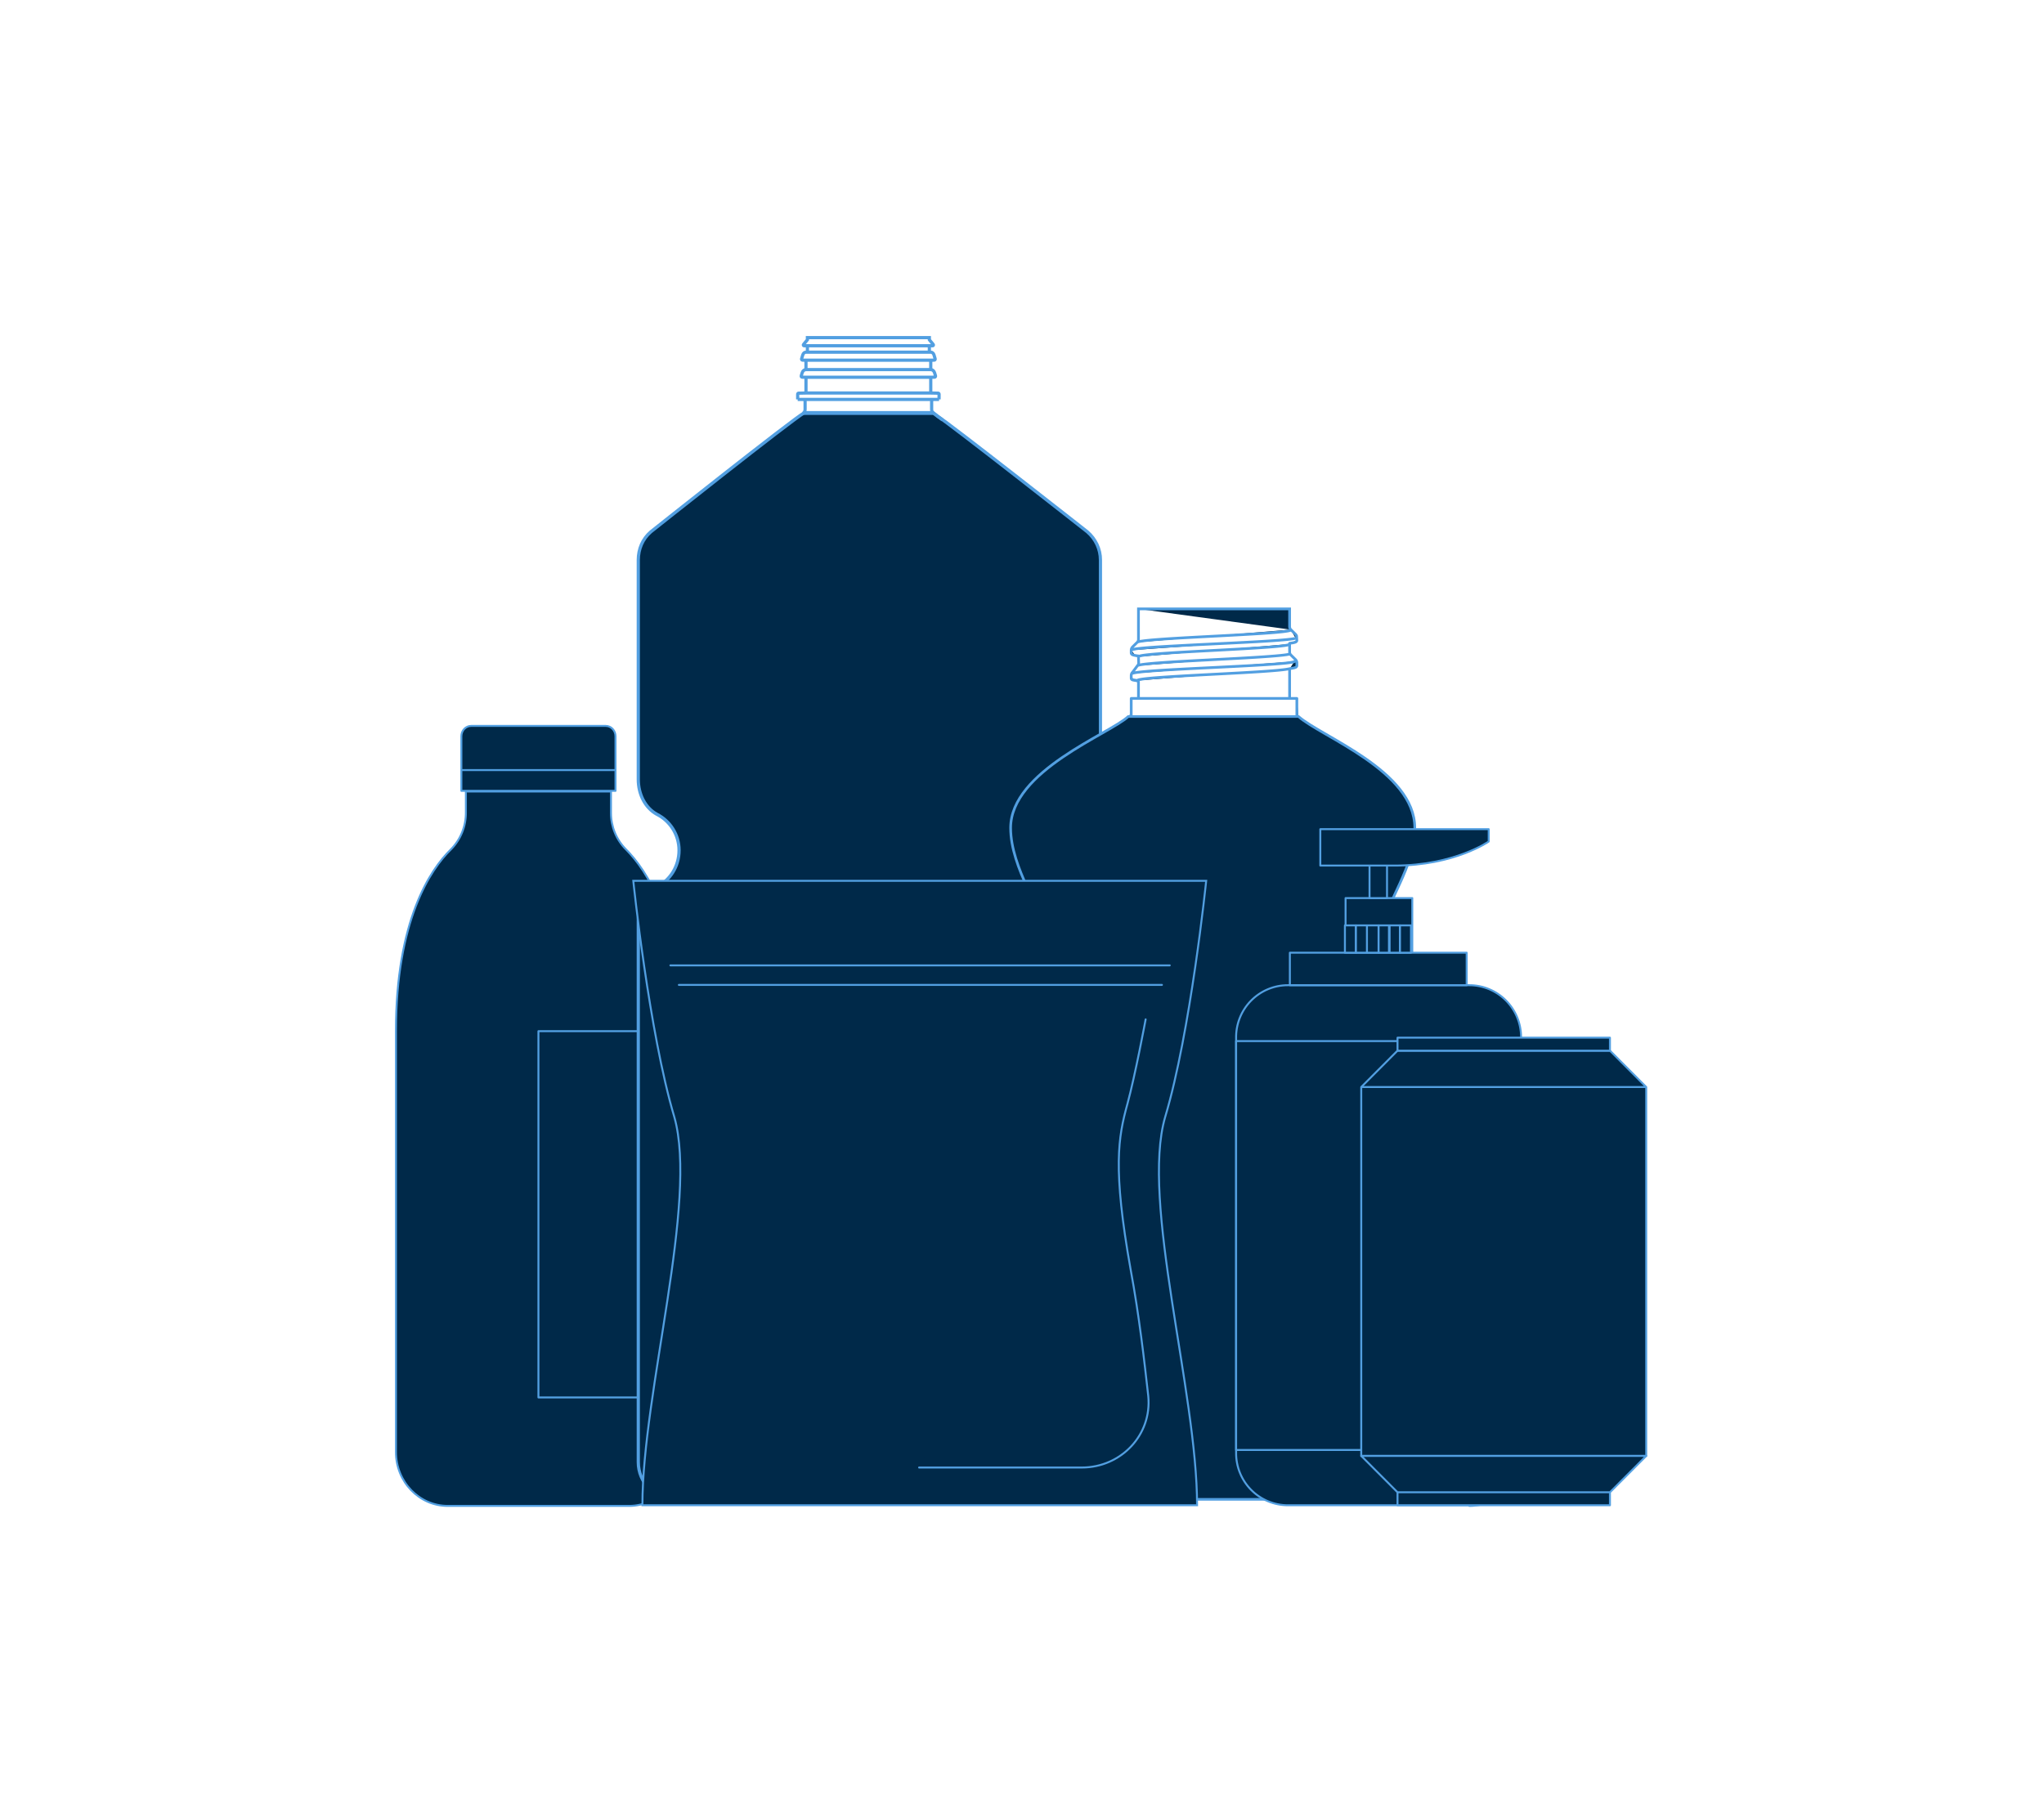
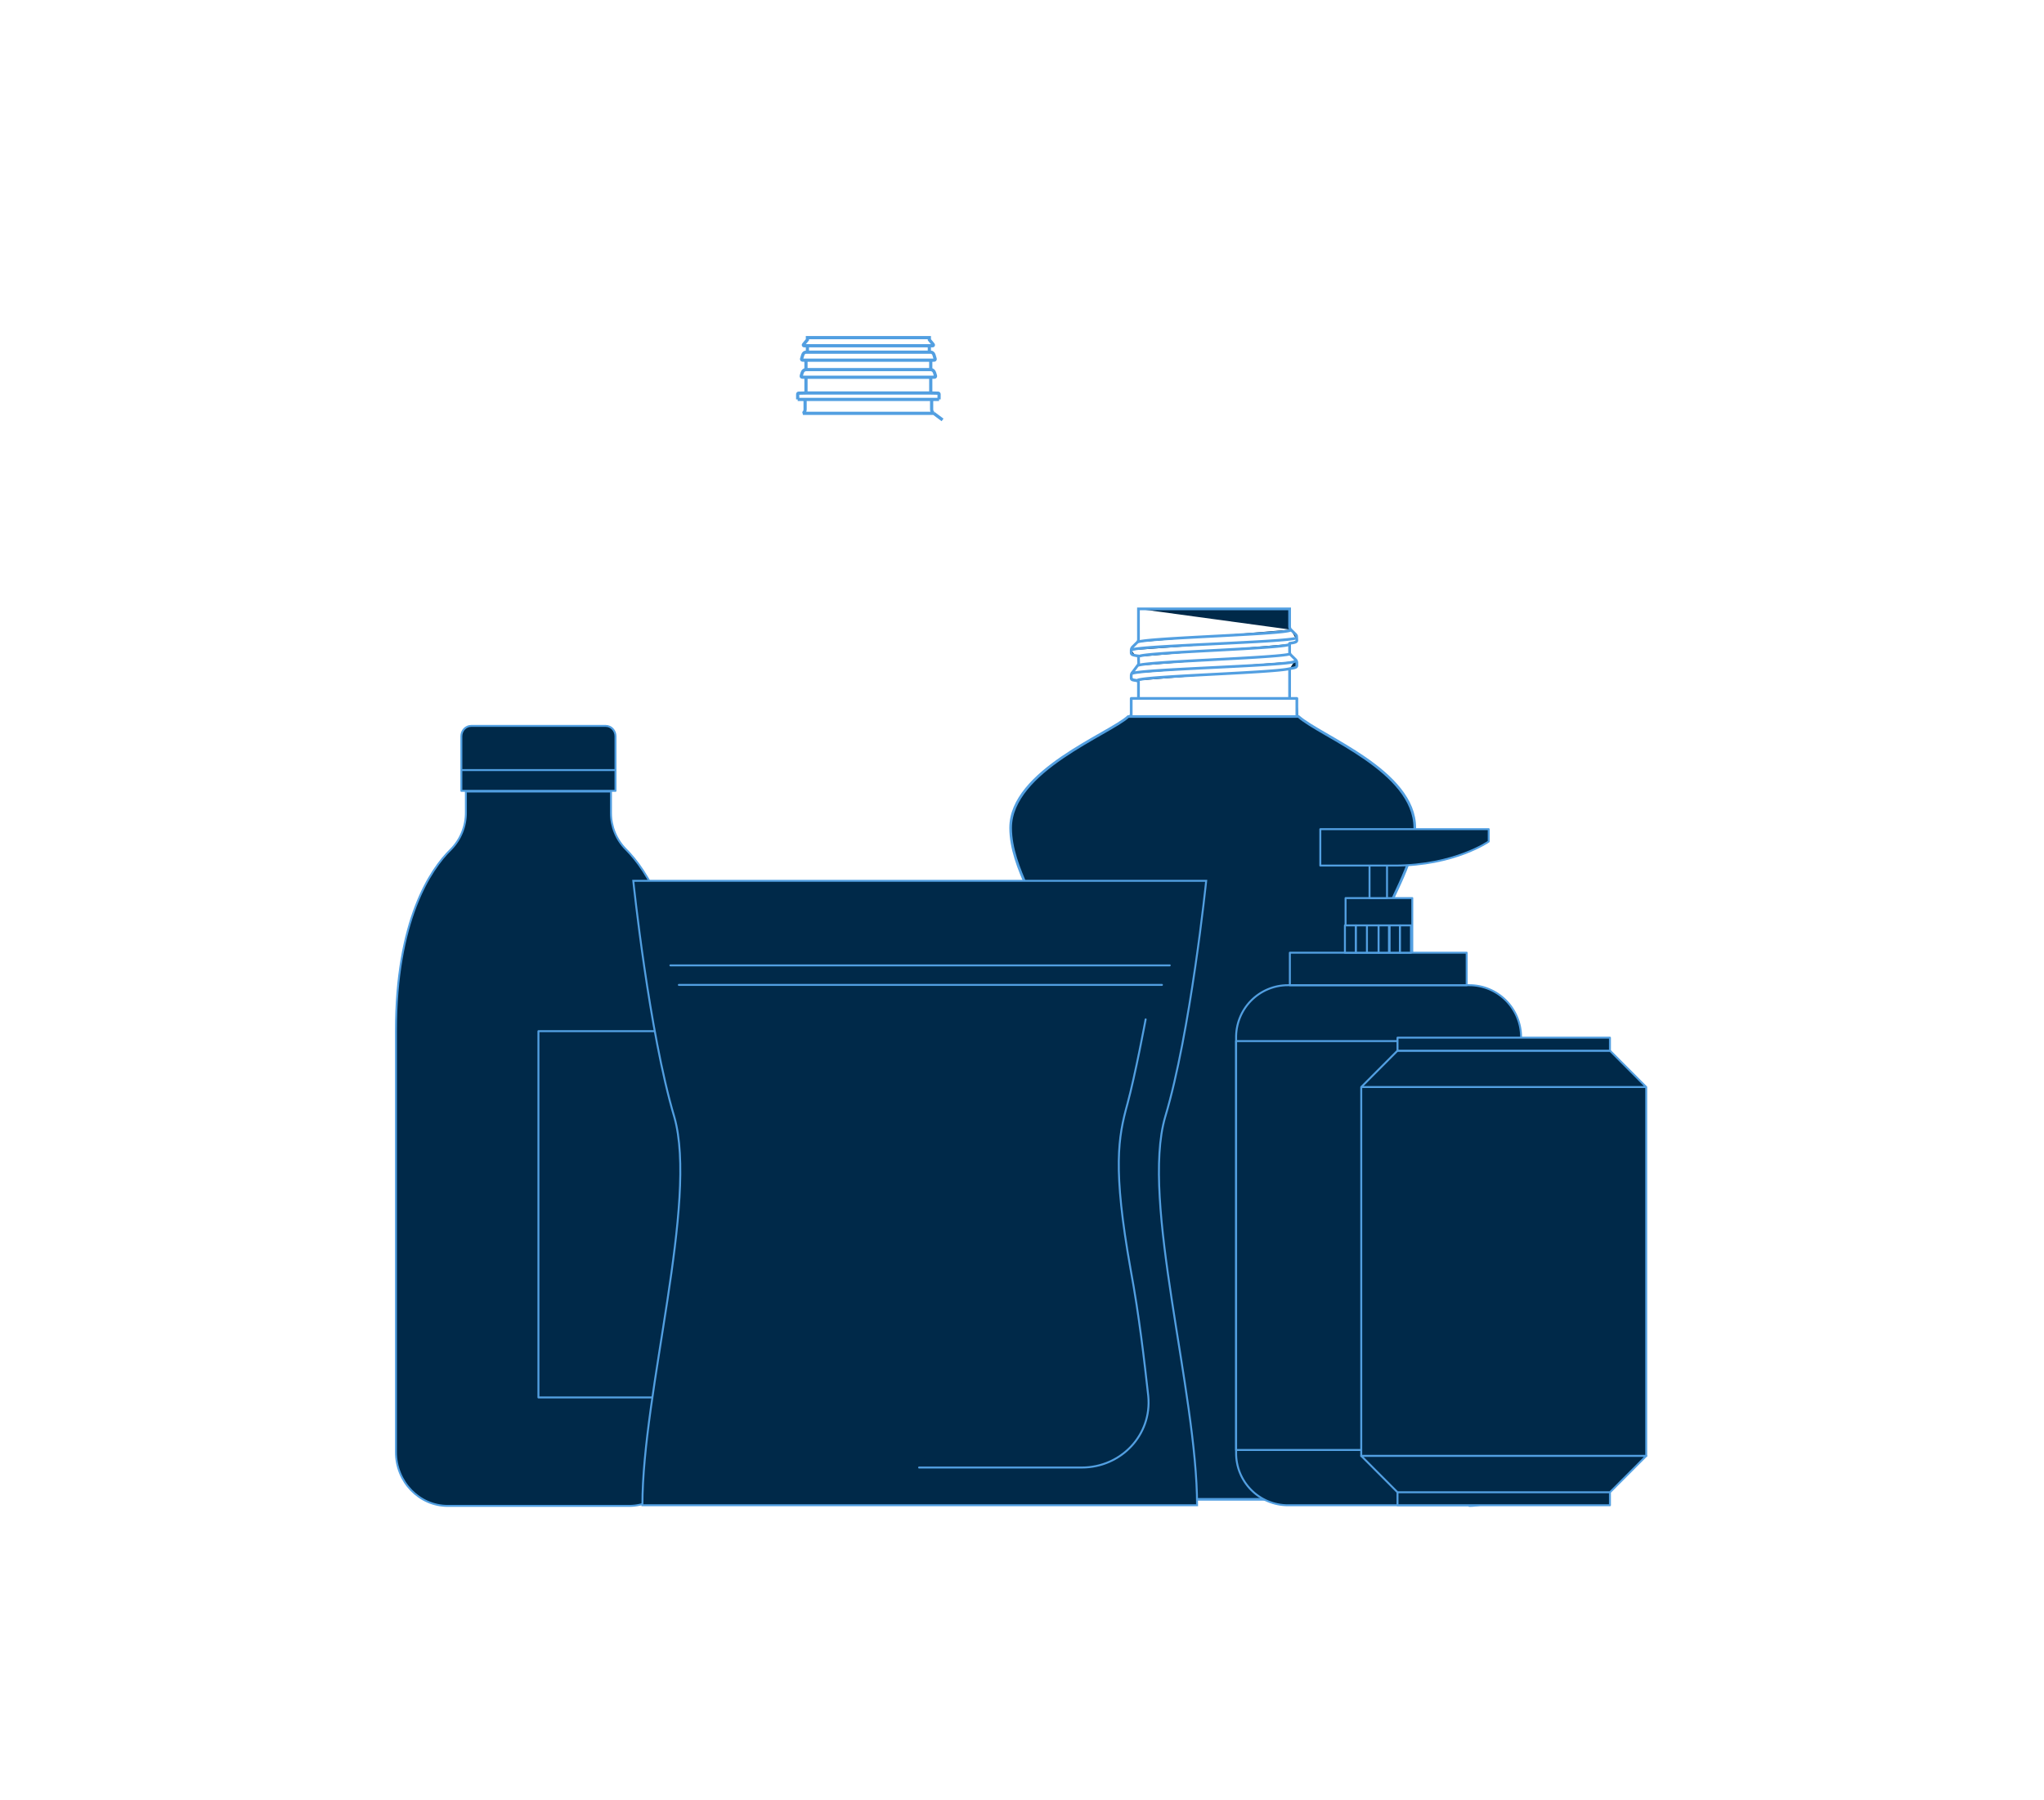
<svg xmlns="http://www.w3.org/2000/svg" width="730" height="643" viewBox="0 0 730 643" fill="none">
  <path d="M218.206 290.16V282.736H166.392V290.16C166.419 292.607 165.962 295.035 165.049 297.305C164.136 299.574 162.784 301.64 161.072 303.383C153.67 310.575 141.411 328.903 141.411 368.342V518.674C141.411 529.346 149.738 537.93 159.916 537.93H224.683C234.861 537.93 243.188 529.346 243.188 518.674V368.342C243.188 328.903 230.928 310.807 223.526 303.383C221.831 301.675 220.489 299.648 219.576 297.419C218.663 295.19 218.198 292.802 218.206 290.392V290.16Z" fill="#002949" stroke="#529FE1" stroke-width="0.7" stroke-miterlimit="10" stroke-linecap="round" stroke-linejoin="round" />
  <path d="M219.825 275.08H164.773V282.504H219.825V275.08ZM216.356 259.305H168.243C166.392 259.305 164.773 260.929 164.773 263.016V275.08H219.825V263.016C219.825 260.929 218.206 259.305 216.356 259.305ZM243.188 368.342H192.299V499.187H243.188V368.11V368.342Z" fill="#002949" stroke="#529FE1" stroke-width="0.7" stroke-miterlimit="10" stroke-linecap="round" stroke-linejoin="round" />
-   <path d="M393.015 329.017C393.015 324.089 390.446 319.16 386.165 316.803C381.455 314.446 378.244 309.518 378.244 303.732C378.244 298.161 381.455 293.232 386.165 290.875C390.446 288.518 393.015 283.59 393.015 278.447V200.021C393.015 196.164 391.303 192.521 388.305 189.95C388.305 189.95 338.425 150.737 335 148.808L333.235 147.407H287.291C283.009 149.764 232.457 189.95 232.457 189.95C229.46 192.521 227.961 196.164 227.961 200.021V278.447C227.961 283.59 230.316 288.518 234.598 290.875C239.307 293.232 242.518 298.161 242.518 303.732C242.518 309.518 239.307 314.446 234.598 316.803C230.316 319.16 227.961 324.089 227.961 329.017V522.297C227.961 529.583 233.741 535.582 241.234 535.582H379.742C387.021 535.582 393.015 529.583 393.015 522.297V329.017Z" fill="#002949" stroke="#529FE1" stroke-width="1.148" />
  <path d="M286.971 123.041L288.359 121.369V120.609H331.91V121.369L333.298 123.041C333.361 123.118 333.375 123.234 333.347 123.333C333.312 123.434 333.228 123.5 333.138 123.5M286.971 123.041C286.909 123.118 286.888 123.234 286.923 123.333M286.971 123.041L286.923 123.333M333.138 123.5H331.91M333.138 123.5H287.132M286.923 123.333C286.957 123.434 287.041 123.5 287.132 123.5M286.923 123.333L287.132 123.5M336.627 150.001L333.486 147.645M333.486 147.645H286.776C287.236 147.404 287.536 146.856 287.536 146.25V143.434C287.536 143.014 287.257 142.674 286.909 142.674M333.486 147.645C333.026 147.404 332.727 146.856 332.727 146.25V143.434C332.727 143.014 333.012 142.674 333.361 142.674M286.909 142.674H284.887M286.909 142.674H333.361M284.887 142.674V140.828C284.887 140.62 285.026 140.45 285.194 140.447L287.85 140.391M284.887 142.674H335.382M287.85 140.391V134.761M287.85 140.391H332.413M335.382 142.674V140.828C335.382 140.62 335.243 140.45 335.069 140.447L332.413 140.391M335.382 142.674H333.361M287.85 134.761H332.413M287.85 134.761L286.463 134.731C286.358 134.729 286.26 134.667 286.204 134.567C286.149 134.464 286.135 134.336 286.17 134.221L286.483 133.178C286.693 132.484 287.236 132.022 287.85 132.022M332.413 140.391V134.761M332.413 134.761L333.807 134.731C333.911 134.729 334.002 134.667 334.065 134.567C334.121 134.464 334.134 134.336 334.1 134.221L333.786 133.178C333.577 132.484 333.026 132.022 332.413 132.022M287.85 132.022V128.673M287.85 132.022H332.413M287.85 128.673H332.413M287.85 128.673L286.588 128.648C286.483 128.645 286.386 128.583 286.33 128.482C286.274 128.381 286.26 128.253 286.295 128.136L286.707 126.771C286.881 126.189 287.341 125.802 287.85 125.802M332.413 132.022V128.673M332.413 128.673L333.681 128.648C333.786 128.645 333.877 128.583 333.939 128.482C333.995 128.381 334.009 128.253 333.974 128.136L333.563 126.771C333.382 126.189 332.928 125.802 332.413 125.802M287.85 125.802H288.359M287.85 125.802H332.413M288.359 125.802V123.5M288.359 125.802H331.91M288.359 123.5H287.132M288.359 123.5H331.91M331.91 125.802V123.5M331.91 125.802H332.413" stroke="#529FE1" stroke-width="1.145" stroke-miterlimit="2" />
  <path d="M403.464 256.197H463.705ZM403.464 256.197C403.798 256.007 404.005 255.655 404.005 255.274ZM403.464 256.197L404.005 255.274ZM404.003 232.265L404.005 232.214L404.01 232.139L404.016 232.063L404.028 231.988L404.042 231.914L404.061 231.839L404.081 231.766L404.105 231.694L404.133 231.624L404.162 231.557L404.196 231.492L404.23 231.428L404.269 231.367L404.307 231.309L404.347 231.253L404.389 231.201L404.431 231.151L404.474 231.105L404.515 231.061L406.16 229.433M404.003 232.265V233.243V233.263L404.008 233.322L404.019 233.38L404.034 233.435L404.056 233.488L404.081 233.538L404.107 233.582L404.136 233.622L404.165 233.659L404.196 233.691L404.225 233.72L404.256 233.745L404.287 233.768L404.316 233.79L404.347 233.809L404.377 233.828L404.407 233.844L404.438 233.86L404.469 233.875L404.5 233.89L404.532 233.904L404.565 233.916L404.597 233.93L404.632 233.942L404.666 233.954L404.703 233.966L404.74 233.978L404.779 233.991L404.819 234.003L404.859 234.013L404.902 234.026L404.945 234.038L404.99 234.048L405.038 234.061L405.086 234.071L405.135 234.083L405.187 234.094L405.241 234.106L405.297 234.117L405.354 234.129L405.414 234.141L405.474 234.152M404.003 232.265L404.023 232.214L404.039 232.195L404.084 232.16L404.147 232.124L404.324 232.054L404.572 231.984L404.89 231.912L405.278 231.842L405.733 231.77L406.256 231.7L407.497 231.559L408.989 231.417L410.719 231.277L412.669 231.135L414.82 230.994L417.151 230.852L422.266 230.571L427.814 230.287L433.586 230.006L439.356 229.723L444.905 229.439L450.02 229.158L452.351 229.016L454.501 228.874L456.452 228.733L458.181 228.593L459.674 228.451L460.915 228.309L461.437 228.239L461.892 228.168L462.279 228.098M404.515 240.104L404.477 240.142L404.435 240.188L404.395 240.235L404.355 240.285L404.315 240.339L404.278 240.393L404.241 240.453L404.207 240.514L404.175 240.576L404.144 240.64L404.118 240.707L404.091 240.775L404.07 240.844L404.051 240.914L404.036 240.986L404.023 241.057L404.014 241.118M404.515 240.104L406.226 237.805ZM404.515 240.104L404.602 240.043ZM404.014 241.118C404.008 241.179 404.005 241.238 404.005 241.299ZM404.014 241.118L404.005 241.299ZM406.16 229.433L406.191 229.401L406.225 229.365L406.257 229.325L406.291 229.284L406.324 229.24L406.354 229.193L406.385 229.142L406.415 229.091L406.444 229.036L406.47 228.978L406.495 228.919L406.516 228.858L406.536 228.794L406.555 228.727L406.569 228.66L406.58 228.59L406.589 228.518L406.593 228.445L406.595 228.376V225.55M406.16 229.433L406.226 229.383L406.259 229.365L406.404 229.302L406.421 229.296L406.644 229.228L406.928 229.159L407.272 229.091L407.674 229.024L408.451 228.913L408.656 228.887L409.768 228.759L409.86 228.75L411.28 228.612L412.9 228.475L414.707 228.34L416.685 228.203L418.814 228.066L421.571 227.9L423.453 227.793L426.211 227.64L428.455 227.519L431.213 227.373L433.643 227.245L436.407 227.1L439.171 226.954L441.934 226.805L444.47 226.662L446.966 226.516L449.323 226.371L451.52 226.225L453.533 226.079L455.34 225.933H455.351L456.925 225.786L457.628 225.715L458.269 225.642L458.847 225.569L459.361 225.496L459.808 225.423L460.189 225.349L460.5 225.276L460.742 225.203L460.777 225.191L460.915 225.13L460.975 225.094L461.016 225.059L461.041 225.022L461.049 224.986L461.035 224.943L461.01 224.912M406.226 237.805L406.259 237.771L406.291 237.736L406.325 237.697L406.358 237.656L406.39 237.611L406.422 237.564L406.453 237.515L406.482 237.462L406.51 237.407L406.538 237.35L406.563 237.29L406.584 237.228L406.604 237.164L406.621 237.098L406.637 237.03L406.647 236.96L406.657 236.888L406.661 236.817L406.663 236.748L406.595 234.592M406.226 237.805L406.293 237.755L406.327 237.736L406.472 237.674L406.489 237.668L406.711 237.599L406.994 237.531L407.338 237.462L407.742 237.394L408.516 237.284L408.721 237.257L409.831 237.13L409.926 237.121L411.346 236.984L412.967 236.847L414.773 236.71L416.751 236.573L418.88 236.437L421.637 236.271L423.519 236.163L426.277 236.011L428.523 235.889L431.281 235.745L433.711 235.617L436.475 235.471L439.239 235.324L441.931 235.18L444.538 235.034L447.034 234.887L449.392 234.741L451.588 234.595L453.601 234.449L455.408 234.304L456.993 234.158L457.696 234.085L458.337 234.012L458.915 233.939L459.429 233.866L459.876 233.793L460.256 233.72L460.568 233.648M405.474 234.152L405.466 234.15ZM405.474 234.152L405.481 234.153ZM406.518 234.342L406.501 234.319L406.486 234.303L406.472 234.289L406.461 234.278L406.452 234.271L406.448 234.268M406.518 234.342L406.535 234.368L406.552 234.399L406.567 234.435L406.58 234.473L406.589 234.516L406.595 234.56V234.592M406.518 234.342L406.478 234.335ZM404.005 255.274V249.491ZM404.005 249.491H463.165ZM404.005 249.491H406.595ZM404.005 242.274V241.299ZM404.005 242.274L404.451 242.799ZM404.005 242.274L404.35 242.81ZM404.005 242.274C404.005 242.29 404.006 242.306 404.007 242.322ZM404.005 242.274L404.007 242.322ZM406.595 217.503H460.574V223.856L460.576 223.924L460.582 223.997L460.589 224.069L460.602 224.137L460.616 224.206L460.633 224.271L460.653 224.335L460.676 224.398L460.7 224.457L460.727 224.515L460.754 224.57L460.784 224.622L460.814 224.672L460.847 224.719L460.879 224.763L460.913 224.804L460.945 224.844L460.978 224.879L461.01 224.912M406.595 225.55C406.595 225.547 406.595 225.544 406.596 225.541ZM406.595 225.55L406.596 225.541ZM406.595 234.592L406.607 234.551L406.627 234.522L406.669 234.487L406.726 234.452L406.856 234.393L406.888 234.38L407.115 234.31L407.404 234.239L407.757 234.169L408.174 234.099L408.65 234.027L409.587 233.908L409.782 233.885L411.104 233.748L411.144 233.745L412.721 233.604L414.501 233.462L416.463 233.321L418.59 233.179L420.544 233.057L423.257 232.897L425.607 232.763L428.32 232.614L430.871 232.477L433.584 232.332L436.137 232.195L438.851 232.049L441.2 231.92L443.913 231.767L445.867 231.652L448.58 231.484L450.707 231.343L452.67 231.201L454.447 231.061L456.026 230.919L456.071 230.915L457.387 230.778L457.582 230.755L458.521 230.636L458.997 230.566L459.412 230.496L459.766 230.424L460.056 230.354L460.283 230.283L460.313 230.272L460.445 230.213L460.502 230.178L460.542 230.143L460.563 230.112L460.574 230.071M406.595 234.592L406.478 234.335ZM406.595 243.634V249.491ZM406.595 243.634L406.576 243.594ZM406.595 243.634L406.594 243.616ZM406.595 249.491H460.574ZM460.574 230.071L460.576 230.039L460.582 229.995L460.591 229.952L460.603 229.913M460.574 230.071V232.897L460.576 232.966L460.582 233.039L460.589 233.11L460.602 233.18L460.616 233.248L460.633 233.314L460.653 233.378L460.676 233.439L460.7 233.499L460.727 233.557L460.754 233.611L460.784 233.663L460.814 233.713L460.847 233.761L460.879 233.805L460.912 233.846L460.945 233.885L460.978 233.922L461.01 233.954M460.574 239.114L460.576 239.082L460.582 239.037L460.591 238.994L460.603 238.956L460.619 238.919L460.636 238.889L460.651 238.864M460.574 239.114V249.491ZM460.574 239.114L460.651 238.864ZM460.651 238.863L460.651 238.864ZM463.161 228.8L463.065 227.174L463.038 227.104L463.007 227.037L462.974 226.97L462.939 226.907L462.902 226.846L462.863 226.787L462.823 226.732L462.782 226.68L462.74 226.63L462.697 226.583L462.655 226.54L461.01 224.912M463.161 228.8L463.152 228.858L463.135 228.914L463.115 228.966L463.091 229.014L463.064 229.06L463.036 229.1L463.007 229.136L462.976 229.168L462.945 229.197L462.914 229.223L462.885 229.246L462.854 229.267L462.823 229.287L462.792 229.307L462.762 229.324L462.731 229.34L462.698 229.356L462.666 229.371L462.632 229.385L462.598 229.398L462.563 229.412L462.526 229.426L462.487 229.439L462.449 229.451L462.407 229.465L462.365 229.477L462.321 229.49L462.276 229.502L462.228 229.515L462.18 229.528L462.13 229.54L462.077 229.552L462.023 229.564L461.968 229.576L461.909 229.588L461.85 229.601L461.789 229.613L461.724 229.625L461.622 229.645L460.574 229.806M463.161 228.8L463.165 228.74L463.167 228.722M462.655 235.583L462.697 235.626L462.74 235.672L462.782 235.722L462.823 235.774L462.863 235.83L462.902 235.888L462.939 235.949L462.974 236.013L463.007 236.078L463.038 236.147L463.065 236.217L463.088 236.287L463.11 236.36L463.129 236.434L463.142 236.509L463.153 236.584L463.161 236.66L463.165 236.734V236.786L463.167 237.765L463.165 237.784L463.161 237.843L463.15 237.901L463.135 237.957L463.115 238.01L463.09 238.059L463.062 238.103L463.034 238.144L463.005 238.179L462.974 238.211L462.943 238.24L462.914 238.266L462.883 238.289L462.854 238.31L462.823 238.33L462.794 238.348L462.763 238.365L462.732 238.38L462.703 238.396L462.671 238.409L462.64 238.423L462.607 238.437L462.575 238.45L462.541 238.463L462.506 238.475L462.47 238.487L462.433 238.499L462.396 238.51L462.358 238.522L462.318 238.534L462.276 238.545L462.233 238.555L462.188 238.568L462.143 238.578L462.096 238.59L462.048 238.601L461.998 238.612L461.946 238.624L461.892 238.635L461.838 238.645L461.781 238.657L461.722 238.668L461.622 238.686L460.744 238.847L460.651 238.864M462.655 235.583L461.01 233.954ZM462.655 235.583L462.672 235.602L462.692 235.653L462.683 235.688M460.574 249.491H463.165ZM463.165 249.491V255.274C463.165 255.655 463.371 256.007 463.705 256.197M406.418 243.268L406.439 243.286L406.464 243.309L406.487 243.335L406.51 243.366L406.532 243.399L406.552 243.436L406.567 243.475L406.58 243.515L406.589 243.556L406.593 243.595L406.594 243.616M406.418 243.268L406.396 243.253L406.378 243.241L406.361 243.232L406.345 243.224L406.334 243.219L406.325 243.215L406.313 243.212M406.418 243.268L406.313 243.212ZM406.418 243.268L406.576 243.594ZM461.01 233.954L461.035 233.986ZM406.313 243.212L406.241 243.2ZM460.745 238.823L460.734 238.825ZM406.151 243.095L404.451 242.799ZM406.151 243.095C406.408 243.139 406.596 243.361 406.596 243.618L406.594 243.616M406.151 243.095L406.171 243.052L406.197 243.025L406.268 242.974L406.308 242.954L406.475 242.887L406.484 242.884L406.725 242.814L407.11 242.726L407.395 242.674L408.075 242.566L408.314 242.533L409.296 242.412L409.475 242.393L410.842 242.254L410.862 242.252L412.467 242.112L414.272 241.972L416.261 241.832L418.413 241.692L420.377 241.572L423.129 241.41L425.489 241.279L428.243 241.13L430.803 240.995L433.557 240.85L434.289 240.812L436.924 240.673L439.558 240.532L442.191 240.389L443.6 240.311L446.234 240.159L447.319 240.093L449.952 239.929L450.621 239.885L453.253 239.697L454.138 239.63L456.049 239.468L457.078 239.369L458.272 239.238L459.151 239.122L459.247 239.108L459.865 239.008L460.651 238.864M406.151 243.095L406.241 243.2ZM404.451 242.799C404.209 242.756 404.029 242.56 404.007 242.322ZM405.466 234.15C405.474 234.152 405.481 234.153 405.488 234.155ZM405.466 234.15C405.471 234.151 405.476 234.152 405.481 234.153ZM405.466 234.15L405.481 234.153ZM405.547 234.166C405.532 234.163 405.517 234.16 405.502 234.157ZM405.547 234.166L405.496 234.156ZM405.547 234.166L405.502 234.157ZM406.596 225.534C406.596 225.536 406.596 225.538 406.596 225.541ZM406.596 225.534L406.596 225.541ZM405.052 243.003L405.03 242.999L404.978 242.991L404.927 242.98L404.875 242.971L404.824 242.961L404.773 242.95L404.742 242.942L404.691 242.93L404.64 242.918L404.589 242.903L404.538 242.887M405.052 243.003L404.538 242.887ZM405.052 243.003L406.241 243.2ZM404.538 242.887L404.512 242.878L404.48 242.868L404.461 242.86L404.443 242.852L404.423 242.845L404.404 242.837L404.386 242.828L404.367 242.819L404.35 242.81M404.538 242.887L404.35 242.81ZM404.35 242.81L404.301 242.782L404.245 242.744L404.195 242.7L404.148 242.653L404.113 242.609L404.077 242.553L404.048 242.492L404.04 242.47L404.02 242.406L404.008 242.341L404.007 242.322M462.358 236.287L462.296 236.322L462.123 236.392L461.88 236.462L461.568 236.533L461.189 236.603L460.742 236.675L460.229 236.745L459.651 236.815L459.009 236.887L458.306 236.957L456.721 237.098L454.912 237.24L452.894 237.382L450.687 237.522L448.313 237.663L445.796 237.805L443.157 237.946L440.425 238.088L434.781 238.37L429.081 238.653L423.545 238.935L418.384 239.218L416.008 239.359L413.799 239.501L411.776 239.641L409.964 239.783L408.374 239.924L407.025 240.066L405.93 240.208L405.48 240.278L405.098 240.348L404.785 240.419L404.54 240.489L404.364 240.561M405.488 234.155C405.491 234.155 405.493 234.155 405.496 234.156ZM405.488 234.155L405.496 234.156ZM405.488 234.155C405.486 234.154 405.483 234.154 405.481 234.153ZM405.488 234.155L405.481 234.153ZM406.478 234.335L406.448 234.268ZM406.478 234.335L405.502 234.157ZM406.448 234.268L406.441 234.263L406.447 234.266L406.448 234.268ZM406.576 243.594L406.241 243.2ZM406.576 243.594L406.594 243.616ZM405.496 234.156L405.481 234.153ZM405.496 234.156L405.502 234.157ZM405.496 234.156C405.498 234.156 405.5 234.157 405.502 234.157Z" fill="#002949" />
  <path d="M403.464 256.197H463.705C463.371 256.007 463.165 255.655 463.165 255.274V249.491M403.464 256.197C403.798 256.007 404.005 255.655 404.005 255.274M403.464 256.197L404.005 255.274M404.005 255.274V249.491M404.003 232.265L404.005 232.214L404.01 232.139L404.016 232.063L404.028 231.988L404.042 231.914L404.061 231.839L404.081 231.766L404.105 231.694L404.133 231.624L404.162 231.557L404.196 231.492L404.23 231.428L404.269 231.367L404.307 231.309L404.347 231.253L404.389 231.201L404.431 231.151L404.474 231.105L404.515 231.061L406.16 229.433M404.003 232.265V233.243V233.263L404.008 233.322L404.019 233.38L404.034 233.435L404.056 233.488L404.081 233.538L404.107 233.582L404.136 233.622L404.165 233.659L404.196 233.691L404.225 233.72L404.256 233.745L404.287 233.768L404.316 233.79L404.347 233.809L404.377 233.828L404.407 233.844L404.438 233.86L404.469 233.875L404.5 233.89L404.532 233.904L404.565 233.916L404.597 233.93L404.632 233.942L404.666 233.954L404.703 233.966L404.74 233.978L404.779 233.991L404.819 234.003L404.859 234.013L404.902 234.026L404.945 234.038L404.99 234.048L405.038 234.061L405.086 234.071L405.135 234.083L405.187 234.094L405.241 234.106L405.297 234.117L405.354 234.129L405.414 234.141L405.474 234.152M404.003 232.265L404.023 232.214L404.039 232.195L404.084 232.16L404.147 232.124L404.324 232.054L404.572 231.984L404.89 231.912L405.278 231.842L405.733 231.77L406.256 231.7L407.497 231.559L408.989 231.417L410.719 231.277L412.669 231.135L414.82 230.994L417.151 230.852L422.266 230.571L427.814 230.287L433.586 230.006L439.356 229.723L444.905 229.439L450.02 229.158L452.351 229.016L454.501 228.874L456.452 228.733L458.181 228.593L459.674 228.451L460.915 228.309L461.437 228.239L461.892 228.168L462.279 228.098M406.16 229.433L406.191 229.401L406.225 229.365L406.257 229.325L406.291 229.284L406.324 229.24L406.354 229.193L406.385 229.142L406.415 229.091L406.444 229.036L406.47 228.978L406.495 228.919L406.516 228.858L406.536 228.794L406.555 228.727L406.569 228.66L406.58 228.59L406.589 228.518L406.593 228.445L406.595 228.376V225.55M406.16 229.433L406.226 229.383L406.259 229.365L406.404 229.302L406.421 229.296L406.644 229.228L406.928 229.159L407.272 229.091L407.674 229.024L408.451 228.913L408.656 228.887L409.768 228.759L409.86 228.75L411.28 228.612L412.9 228.475L414.707 228.34L416.685 228.203L418.814 228.066L421.571 227.9L423.453 227.793L426.211 227.64L428.455 227.519L431.213 227.373L433.643 227.245L436.407 227.1L439.171 226.954L441.934 226.805L444.47 226.662L446.966 226.516L449.323 226.371L451.52 226.225L453.533 226.079L455.34 225.933H455.351L456.925 225.786L457.628 225.715L458.269 225.642L458.847 225.569L459.361 225.496L459.808 225.423L460.189 225.349L460.5 225.276L460.742 225.203L460.777 225.191L460.915 225.13L460.975 225.094L461.016 225.059L461.041 225.022L461.049 224.986L461.035 224.943L461.01 224.912M405.474 234.152L405.466 234.15M405.474 234.152L405.481 234.153M404.515 240.104L404.477 240.142L404.435 240.188L404.395 240.235L404.355 240.285L404.315 240.339L404.278 240.393L404.241 240.453L404.207 240.514L404.175 240.576L404.144 240.64L404.118 240.707L404.091 240.775L404.07 240.844L404.051 240.914L404.036 240.986L404.023 241.057L404.014 241.118M404.515 240.104L406.226 237.805M404.515 240.104L404.602 240.043M404.014 241.118C404.008 241.179 404.005 241.238 404.005 241.299M404.014 241.118L404.005 241.299M406.226 237.805L406.259 237.771L406.291 237.736L406.325 237.697L406.358 237.656L406.39 237.611L406.422 237.564L406.453 237.515L406.482 237.462L406.51 237.407L406.538 237.35L406.563 237.29L406.584 237.228L406.604 237.164L406.621 237.098L406.637 237.03L406.647 236.96L406.657 236.888L406.661 236.817L406.663 236.748L406.595 234.592M406.226 237.805L406.293 237.755L406.327 237.736L406.472 237.674L406.489 237.668L406.711 237.599L406.994 237.531L407.338 237.462L407.742 237.394L408.516 237.284L408.721 237.257L409.831 237.13L409.926 237.121L411.346 236.984L412.967 236.847L414.773 236.71L416.751 236.573L418.88 236.437L421.637 236.271L423.519 236.163L426.277 236.011L428.523 235.889L431.281 235.745L433.711 235.617L436.475 235.471L439.239 235.324L441.931 235.18L444.538 235.034L447.034 234.887L449.392 234.741L451.588 234.595L453.601 234.449L455.408 234.304L456.993 234.158L457.696 234.085L458.337 234.012L458.915 233.939L459.429 233.866L459.876 233.793L460.256 233.72L460.568 233.648M404.005 241.299V242.274M406.595 225.55C406.595 225.547 406.595 225.544 406.596 225.541M406.595 225.55L406.596 225.541M461.01 224.912L460.978 224.879L460.945 224.844L460.913 224.804L460.879 224.763L460.847 224.719L460.814 224.672L460.784 224.622L460.754 224.57L460.727 224.515L460.7 224.457L460.676 224.398L460.653 224.335L460.633 224.271L460.616 224.206L460.602 224.137L460.589 224.069L460.582 223.997L460.576 223.924L460.574 223.856V217.503H406.595L406.59 225.488L406.595 225.531L406.596 225.541M461.01 224.912L462.655 226.54L462.697 226.583L462.74 226.63L462.782 226.68L462.823 226.732L462.863 226.787L462.902 226.846L462.939 226.907L462.974 226.97L463.007 227.037L463.038 227.104L463.065 227.174L463.161 228.8M406.595 234.592V234.56L406.589 234.516L406.58 234.473L406.567 234.435L406.552 234.399L406.535 234.368L406.518 234.342M406.595 234.592L406.607 234.551L406.627 234.522L406.669 234.487L406.726 234.452L406.856 234.393L406.888 234.38L407.115 234.31L407.404 234.239L407.757 234.169L408.174 234.099L408.65 234.027L409.587 233.908L409.782 233.885L411.104 233.748L411.144 233.745L412.721 233.604L414.501 233.462L416.463 233.321L418.59 233.179L420.544 233.057L423.257 232.897L425.607 232.763L428.32 232.614L430.871 232.477L433.584 232.332L436.137 232.195L438.851 232.049L441.2 231.92L443.913 231.767L445.867 231.652L448.58 231.484L450.707 231.343L452.67 231.201L454.447 231.061L456.026 230.919L456.071 230.915L457.387 230.778L457.582 230.755L458.521 230.636L458.997 230.566L459.412 230.496L459.766 230.424L460.056 230.354L460.283 230.283L460.313 230.272L460.445 230.213L460.502 230.178L460.542 230.143L460.563 230.112L460.574 230.071M406.595 234.592L406.478 234.335M405.466 234.15C405.474 234.152 405.481 234.153 405.488 234.155M405.466 234.15C405.471 234.151 405.476 234.152 405.481 234.153M405.466 234.15L405.481 234.153M405.481 234.153C405.483 234.154 405.486 234.154 405.488 234.155M405.481 234.153L405.488 234.155M405.481 234.153L405.496 234.156M406.518 234.342L406.501 234.319L406.486 234.303L406.472 234.289L406.461 234.278L406.452 234.271L406.448 234.268M406.518 234.342L406.478 234.335M406.448 234.268L406.478 234.335M406.448 234.268L406.441 234.263L406.447 234.266L406.448 234.268ZM406.478 234.335L405.502 234.157M406.596 225.541C406.596 225.538 406.596 225.536 406.596 225.534L406.596 225.541ZM404.005 249.491H463.165M404.005 249.491H406.595M463.165 249.491H460.574M406.595 249.491V243.634M406.595 249.491H460.574M404.005 242.274L404.451 242.799M404.005 242.274L404.35 242.81M404.005 242.274C404.005 242.29 404.006 242.306 404.007 242.322M404.005 242.274L404.007 242.322M404.451 242.799L406.151 243.095M404.451 242.799C404.209 242.756 404.029 242.56 404.007 242.322M404.35 242.81L404.367 242.819L404.386 242.828L404.404 242.837L404.423 242.845L404.443 242.852L404.461 242.86L404.48 242.868L404.512 242.878L404.538 242.887M404.35 242.81L404.538 242.887M404.35 242.81L404.301 242.782L404.245 242.744L404.195 242.7L404.148 242.653L404.113 242.609L404.077 242.553L404.048 242.492L404.04 242.47L404.02 242.406L404.008 242.341L404.007 242.322M460.574 230.071L460.576 230.039L460.582 229.995L460.591 229.952L460.603 229.913M460.574 230.071V232.897L460.576 232.966L460.582 233.039L460.589 233.11L460.602 233.18L460.616 233.248L460.633 233.314L460.653 233.378L460.676 233.439L460.7 233.499L460.727 233.557L460.754 233.611L460.784 233.663L460.814 233.713L460.847 233.761L460.879 233.805L460.912 233.846L460.945 233.885L460.978 233.922L461.01 233.954M406.595 243.634L406.576 243.594M406.595 243.634L406.594 243.616M406.576 243.594L406.418 243.268M406.576 243.594L406.241 243.2M406.576 243.594L406.594 243.616M406.594 243.616L406.593 243.595L406.589 243.556L406.58 243.515L406.567 243.475L406.552 243.436L406.532 243.399L406.51 243.366L406.487 243.335L406.464 243.309L406.439 243.286L406.418 243.268M406.594 243.616L406.596 243.618C406.596 243.361 406.408 243.139 406.151 243.095M460.574 249.491V239.114M461.01 233.954L462.655 235.583M461.01 233.954L461.035 233.986M460.574 239.114L460.576 239.082L460.582 239.037L460.591 238.994L460.603 238.956L460.619 238.919L460.636 238.889L460.651 238.864M460.574 239.114L460.651 238.864M460.651 238.864L460.651 238.863M460.651 238.864L460.744 238.847L461.622 238.686L461.722 238.668L461.781 238.657L461.838 238.645L461.892 238.635L461.946 238.624L461.998 238.612L462.048 238.601L462.096 238.59L462.143 238.578L462.188 238.568L462.233 238.555L462.276 238.545L462.318 238.534L462.358 238.522L462.396 238.51L462.433 238.499L462.47 238.487L462.506 238.475L462.541 238.463L462.575 238.45L462.607 238.437L462.64 238.423L462.671 238.409L462.703 238.396L462.732 238.38L462.763 238.365L462.794 238.348L462.823 238.33L462.854 238.31L462.883 238.289L462.914 238.266L462.943 238.24L462.974 238.211L463.005 238.179L463.034 238.144L463.062 238.103L463.09 238.059L463.115 238.01L463.135 237.957L463.15 237.901L463.161 237.843L463.165 237.784L463.167 237.765L463.165 236.786V236.734L463.161 236.66L463.153 236.584L463.142 236.509L463.129 236.434L463.11 236.36L463.088 236.287L463.065 236.217L463.038 236.147L463.007 236.078L462.974 236.013L462.939 235.949L462.902 235.888L462.863 235.83L462.823 235.774L462.782 235.722L462.74 235.672L462.697 235.626L462.655 235.583M460.651 238.864L459.865 239.008L459.247 239.108L459.151 239.122L458.272 239.238L457.078 239.369L456.049 239.468L454.138 239.63L453.253 239.697L450.621 239.885L449.952 239.929L447.319 240.093L446.234 240.159L443.6 240.311L442.191 240.389L439.558 240.532L436.924 240.673L434.289 240.812L433.557 240.85L430.803 240.995L428.243 241.13L425.489 241.279L423.129 241.41L420.377 241.572L418.413 241.692L416.261 241.832L414.272 241.972L412.467 242.112L410.862 242.252L410.842 242.254L409.475 242.393L409.296 242.412L408.314 242.533L408.075 242.566L407.395 242.674L407.11 242.726L406.725 242.814L406.484 242.884L406.475 242.887L406.308 242.954L406.268 242.974L406.197 243.025L406.171 243.052L406.151 243.095M463.161 228.8L463.152 228.858L463.135 228.914L463.115 228.966L463.091 229.014L463.064 229.06L463.036 229.1L463.007 229.136L462.976 229.168L462.945 229.197L462.914 229.223L462.885 229.246L462.854 229.267L462.823 229.287L462.792 229.307L462.762 229.324L462.731 229.34L462.698 229.356L462.666 229.371L462.632 229.385L462.598 229.398L462.563 229.412L462.526 229.426L462.487 229.439L462.449 229.451L462.407 229.465L462.365 229.477L462.321 229.49L462.276 229.502L462.228 229.515L462.18 229.528L462.13 229.54L462.077 229.552L462.023 229.564L461.968 229.576L461.909 229.588L461.85 229.601L461.789 229.613L461.724 229.625L461.622 229.645L460.574 229.806M463.161 228.8L463.165 228.74L463.167 228.722M462.655 235.583L462.672 235.602L462.692 235.653L462.683 235.688M406.418 243.268L406.396 243.253L406.378 243.241L406.361 243.232L406.345 243.224L406.334 243.219L406.325 243.215L406.313 243.212M406.418 243.268L406.313 243.212M406.313 243.212L406.241 243.2M406.241 243.2L406.151 243.095M406.241 243.2L405.052 243.003M460.745 238.823L460.734 238.825M405.488 234.155C405.491 234.155 405.493 234.155 405.496 234.156M405.488 234.155L405.496 234.156M405.547 234.166C405.532 234.163 405.517 234.16 405.502 234.157M405.547 234.166L405.496 234.156M405.547 234.166L405.502 234.157M405.502 234.157L405.496 234.156M405.502 234.157C405.5 234.157 405.498 234.156 405.496 234.156M405.052 243.003L405.03 242.999L404.978 242.991L404.927 242.98L404.875 242.971L404.824 242.961L404.773 242.95L404.742 242.942L404.691 242.93L404.64 242.918L404.589 242.903L404.538 242.887M405.052 243.003L404.538 242.887M462.358 236.287L462.296 236.322L462.123 236.392L461.88 236.462L461.568 236.533L461.189 236.603L460.742 236.675L460.229 236.745L459.651 236.815L459.009 236.887L458.306 236.957L456.721 237.098L454.912 237.24L452.894 237.382L450.687 237.522L448.313 237.663L445.796 237.805L443.157 237.946L440.425 238.088L434.781 238.37L429.081 238.653L423.545 238.935L418.384 239.218L416.008 239.359L413.799 239.501L411.776 239.641L409.964 239.783L408.374 239.924L407.025 240.066L405.93 240.208L405.48 240.278L405.098 240.348L404.785 240.419L404.54 240.489L404.364 240.561" stroke="#529FE1" stroke-width="0.973" stroke-miterlimit="2" stroke-linecap="round" />
  <path d="M492.823 334.303H492.579C497.463 339.5 500.638 345.896 500.638 352.892V505.001C500.638 521.791 483.787 535.583 463.272 535.583H402.947C382.432 535.583 365.58 521.791 365.58 505.001V352.892C365.58 345.896 368.755 339.5 373.64 334.303H373.396C372.663 325.308 360.94 310.317 360.94 295.726C360.94 275.338 396.353 262.145 402.947 255.949H463.76C471.819 263.145 505.279 275.338 505.279 295.726C505.279 310.317 495.265 321.11 492.823 334.303V334.303Z" fill="#002949" stroke="#529FE1" stroke-width="0.942" stroke-linejoin="round" />
  <path d="M416.136 398.981C425.204 368.776 430.784 314.638 430.784 314.638H226.174C226.174 314.638 231.755 368.543 240.823 398.981C249.425 429.187 229.429 497.265 229.429 537.694H427.529C427.529 497.265 407.301 429.187 416.136 398.981Z" fill="#002949" stroke="#529FE1" stroke-width="0.7" stroke-miterlimit="10" />
  <path d="M239.427 344.844H417.764ZM414.974 351.814H242.45Z" fill="#002949" />
  <path d="M239.427 344.844H417.764M414.974 351.814H242.45" stroke="#529FE1" stroke-width="0.7" stroke-miterlimit="10" stroke-linecap="round" stroke-linejoin="round" />
  <path d="M328.479 334.62C329.713 334.62 330.895 334.13 331.768 333.259C332.64 332.388 333.13 331.206 333.13 329.973C333.13 328.741 332.64 327.559 331.768 326.687C330.895 325.816 329.713 325.326 328.479 325.326C327.246 325.326 326.063 325.816 325.191 326.687C324.319 327.559 323.829 328.741 323.829 329.973C323.829 331.206 324.319 332.388 325.191 333.259C326.063 334.13 327.246 334.62 328.479 334.62Z" fill="#002949" stroke="#002949" stroke-width="0.7" stroke-miterlimit="10" stroke-linecap="round" stroke-linejoin="round" />
  <path d="M247.1 364.129C247.1 364.129 251.053 384.111 253.843 394.334C257.098 406.184 259.191 417.105 252.68 453.584C249.658 469.848 247.798 486.113 246.403 498.66C246.072 501.94 246.443 505.253 247.492 508.379C248.541 511.504 250.244 514.371 252.487 516.789C254.73 519.206 257.463 521.119 260.503 522.4C263.543 523.681 266.821 524.301 270.119 524.218H328.247" fill="#002949" />
  <path d="M247.1 364.129C247.1 364.129 251.053 384.111 253.843 394.334C257.098 406.184 259.191 417.105 252.68 453.584C249.658 469.848 247.798 486.113 246.403 498.66C246.072 501.94 246.443 505.253 247.492 508.379C248.541 511.504 250.244 514.371 252.487 516.789C254.73 519.206 257.463 521.119 260.503 522.4C263.543 523.681 266.821 524.301 270.119 524.218H328.247" fill="#002949" />
  <path d="M247.1 364.129C247.1 364.129 251.053 384.111 253.843 394.334C257.098 406.184 259.191 417.105 252.68 453.584C249.658 469.848 247.798 486.113 246.403 498.66C246.072 501.94 246.443 505.253 247.492 508.379C248.541 511.504 250.244 514.371 252.487 516.789C254.73 519.206 257.463 521.119 260.503 522.4C263.543 523.681 266.821 524.301 270.119 524.218H328.247" stroke="#002949" stroke-width="0.7" stroke-miterlimit="10" stroke-linecap="round" stroke-linejoin="round" />
  <path d="M409.161 364.129C409.161 364.129 405.441 384.111 402.65 394.334C399.395 406.184 397.303 417.105 403.813 453.584C406.836 469.848 408.696 486.113 410.091 498.66C411.486 512.601 400.325 524.218 386.375 524.218H328.247" fill="#002949" />
-   <path d="M409.161 364.129C409.161 364.129 405.441 384.111 402.65 394.334C399.395 406.184 397.303 417.105 403.813 453.584C406.836 469.848 408.696 486.113 410.091 498.66C411.486 512.601 400.325 524.218 386.375 524.218H328.247" fill="#002949" />
+   <path d="M409.161 364.129C409.161 364.129 405.441 384.111 402.65 394.334C406.836 469.848 408.696 486.113 410.091 498.66C411.486 512.601 400.325 524.218 386.375 524.218H328.247" fill="#002949" />
  <path d="M409.161 364.129C409.161 364.129 405.441 384.111 402.65 394.334C399.395 406.184 397.303 417.105 403.813 453.584C406.836 469.848 408.696 486.113 410.091 498.66C411.486 512.601 400.325 524.218 386.375 524.218H328.247" stroke="#529FE1" stroke-width="0.7" stroke-miterlimit="10" stroke-linecap="round" stroke-linejoin="round" />
  <path d="M524.741 537.696H459.973C457.524 537.696 455.098 537.208 452.838 536.26C450.578 535.312 448.527 533.922 446.806 532.173C445.085 530.423 443.726 528.348 442.81 526.067C441.894 523.786 441.438 521.345 441.468 518.886V370.966C441.407 368.488 441.84 366.022 442.742 363.714C443.644 361.406 444.998 359.303 446.722 357.529C448.447 355.754 450.508 354.344 452.783 353.382C455.059 352.419 457.504 351.924 459.973 351.925H524.741C529.649 351.925 534.355 353.882 537.826 357.366C541.296 360.85 543.246 365.575 543.246 370.502V519.119C543.276 521.578 542.82 524.018 541.904 526.299C540.988 528.58 539.63 530.655 537.908 532.405C536.187 534.155 534.136 535.544 531.876 536.492C529.616 537.44 527.19 537.928 524.741 537.928V537.696Z" fill="#002949" stroke="#529FE1" stroke-width="0.7" stroke-miterlimit="10" stroke-linecap="round" stroke-linejoin="round" />
  <path d="M523.815 340.314H460.667V351.925H523.815V340.314ZM503.923 320.808H480.56V340.314H504.385V320.808H503.923Z" fill="#002949" stroke="#529FE1" stroke-width="0.7" stroke-miterlimit="10" stroke-linecap="round" stroke-linejoin="round" />
  <path d="M484.261 330.561H480.329V340.314H484.261V330.561Z" fill="#002949" stroke="#529FE1" stroke-width="0.7" stroke-miterlimit="10" stroke-linecap="round" stroke-linejoin="round" />
  <path d="M488.194 330.561H484.261V340.314H488.194V330.561ZM492.126 330.561H488.194V340.314H492.357V330.561H492.126Z" fill="#002949" stroke="#529FE1" stroke-width="0.7" stroke-miterlimit="10" stroke-linecap="round" stroke-linejoin="round" />
  <path d="M496.058 330.561H492.357V340.314H496.289V330.561H496.058ZM499.99 330.561H496.058V340.314H499.99V330.561Z" fill="#002949" stroke="#529FE1" stroke-width="0.7" stroke-miterlimit="10" stroke-linecap="round" stroke-linejoin="round" />
  <path d="M503.923 330.561H499.99V340.314H503.923V330.561ZM495.364 309.197H489.119V320.808H495.364V309.197ZM512.713 296.193H471.539V309.197H498.14C519.421 309.197 531.68 300.605 531.68 300.605V296.193H513.175H512.713ZM543.246 371.895H441.469V517.958H543.246V371.895Z" fill="#002949" stroke="#529FE1" stroke-width="0.7" stroke-miterlimit="10" stroke-linecap="round" stroke-linejoin="round" />
  <path d="M587.935 388.304H486.158V520.068H587.935V388.304ZM587.935 388.304H486.158L499.111 375.313H574.982L587.935 388.304Z" fill="#002949" stroke="#529FE1" stroke-width="0.7" stroke-miterlimit="10" stroke-linecap="round" stroke-linejoin="round" />
  <path d="M486.158 520.068H587.935L574.982 533.059H499.111L486.158 520.068ZM574.982 370.673H499.111V375.313H574.982V370.673ZM574.982 533.059H499.111V537.698H574.982V533.059Z" fill="#002949" stroke="#529FE1" stroke-width="0.7" stroke-miterlimit="10" stroke-linecap="round" stroke-linejoin="round" />
</svg>